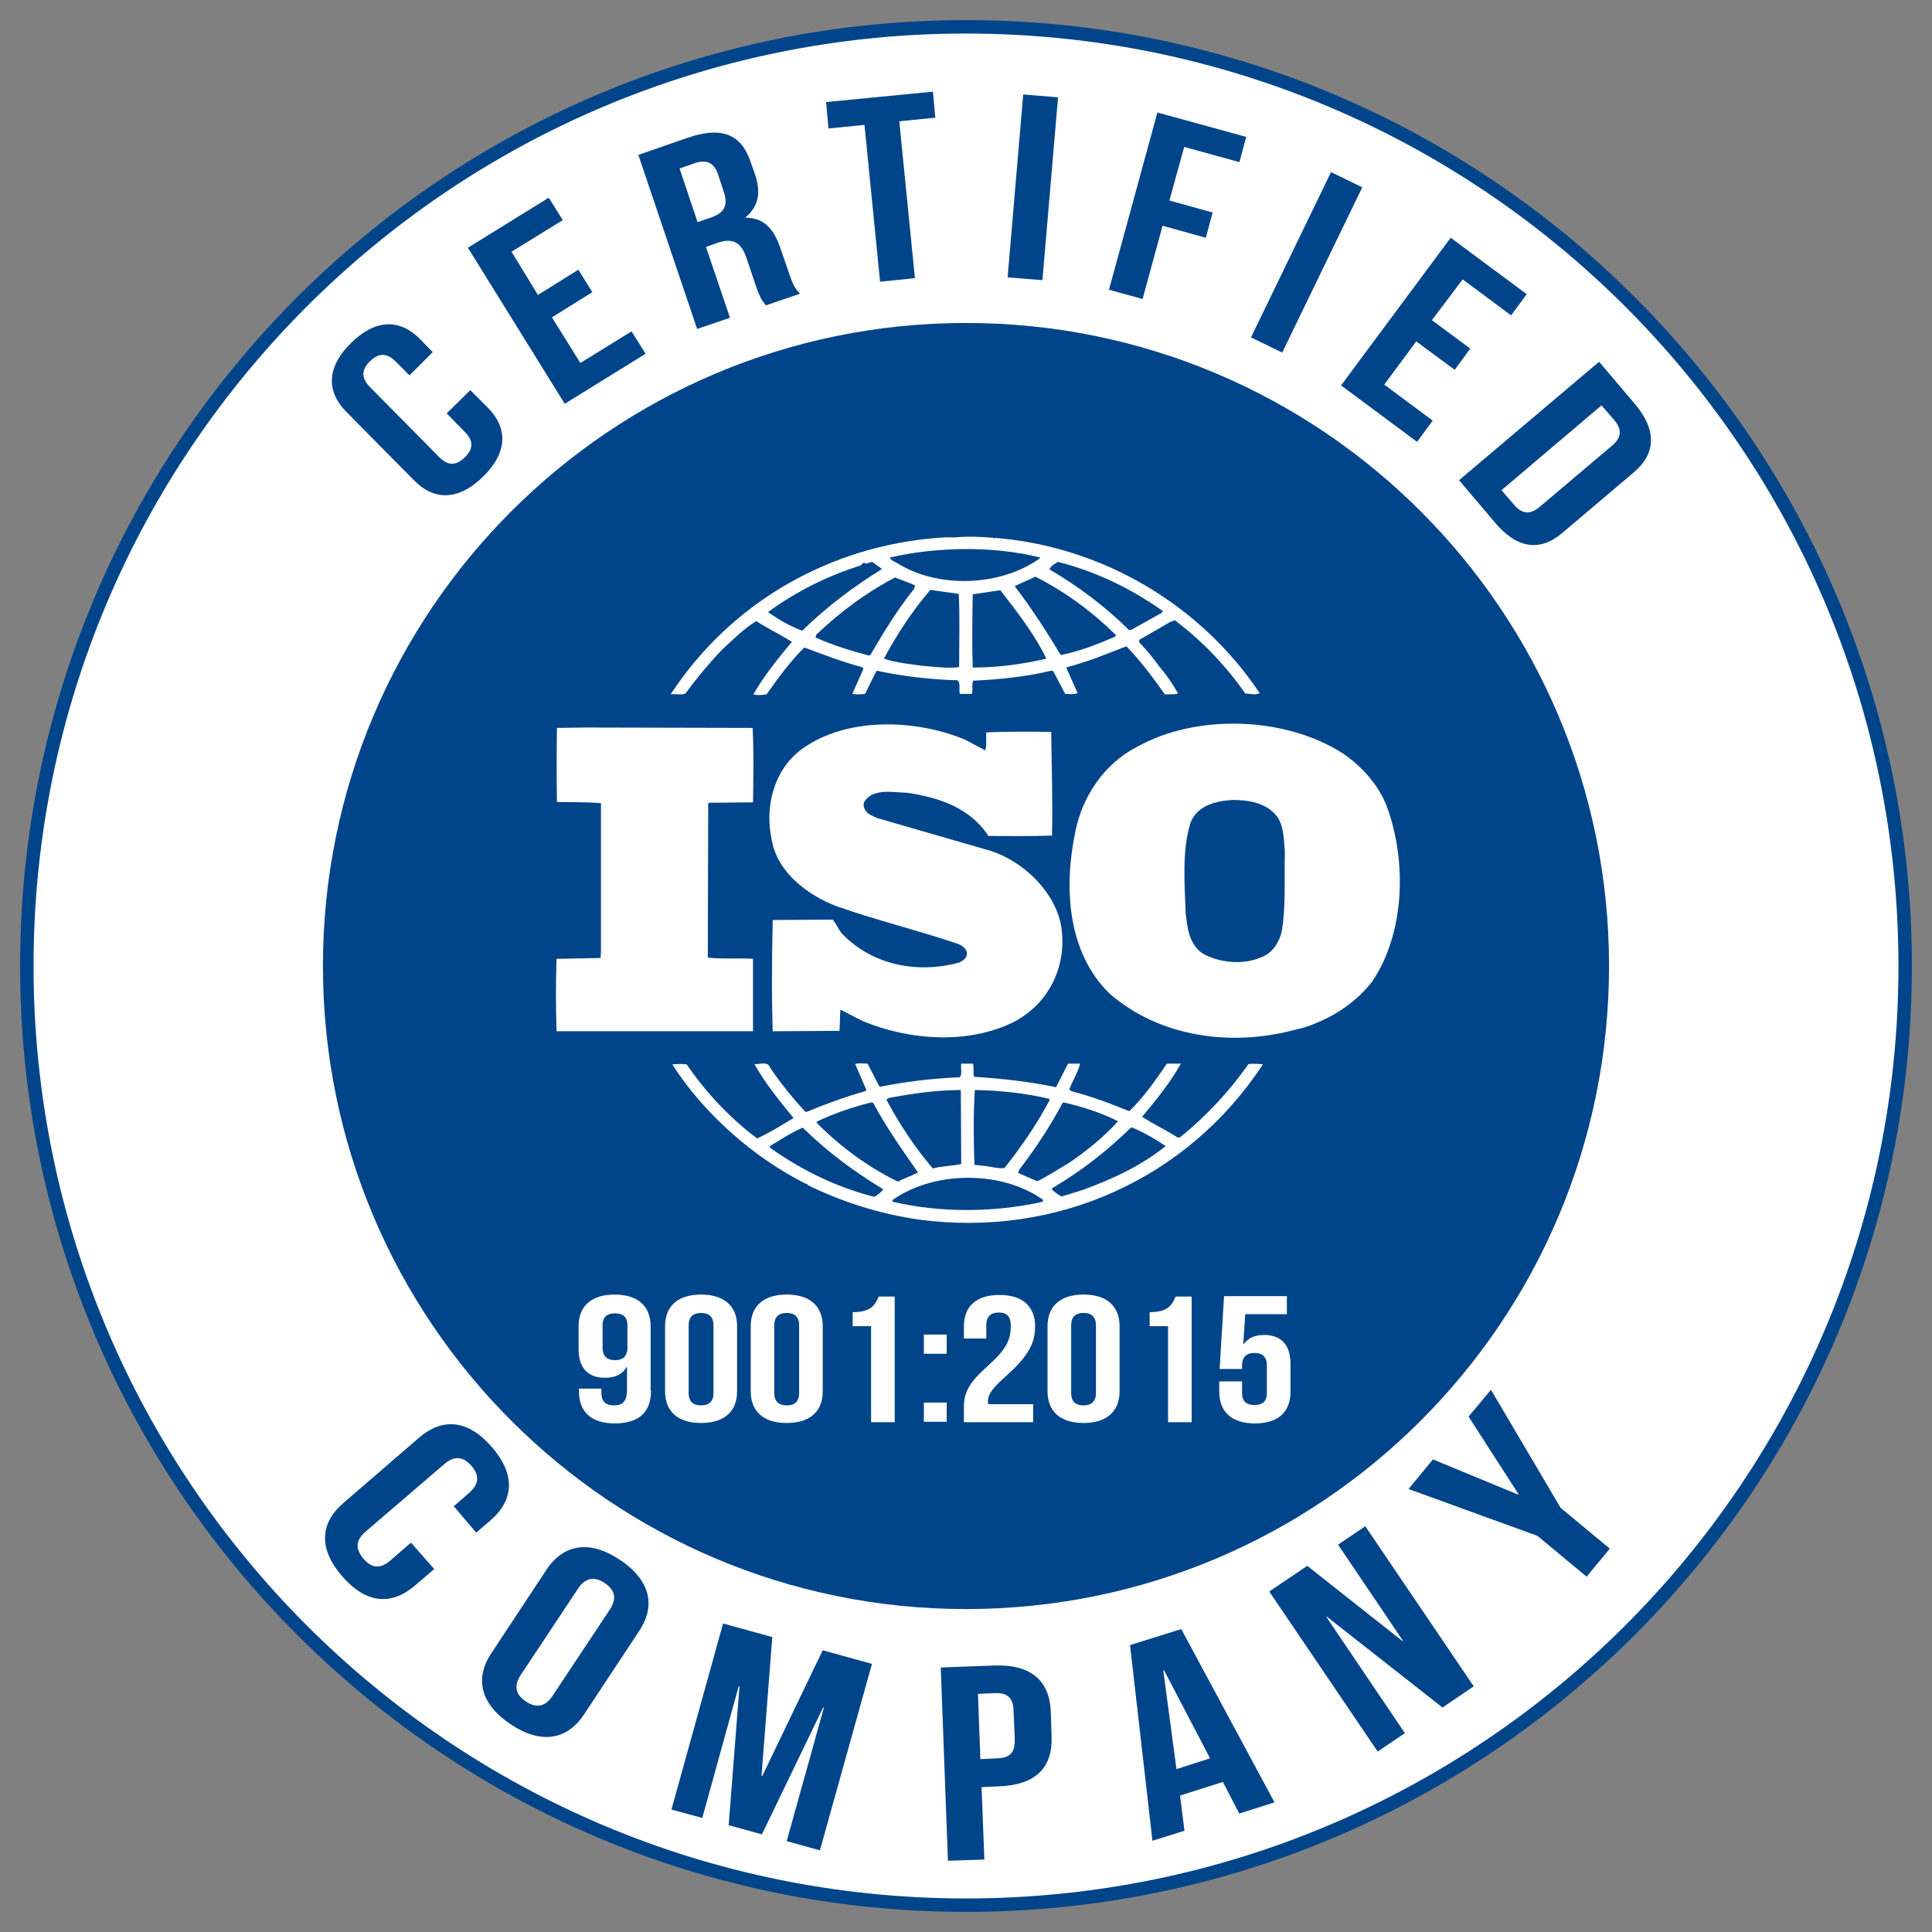
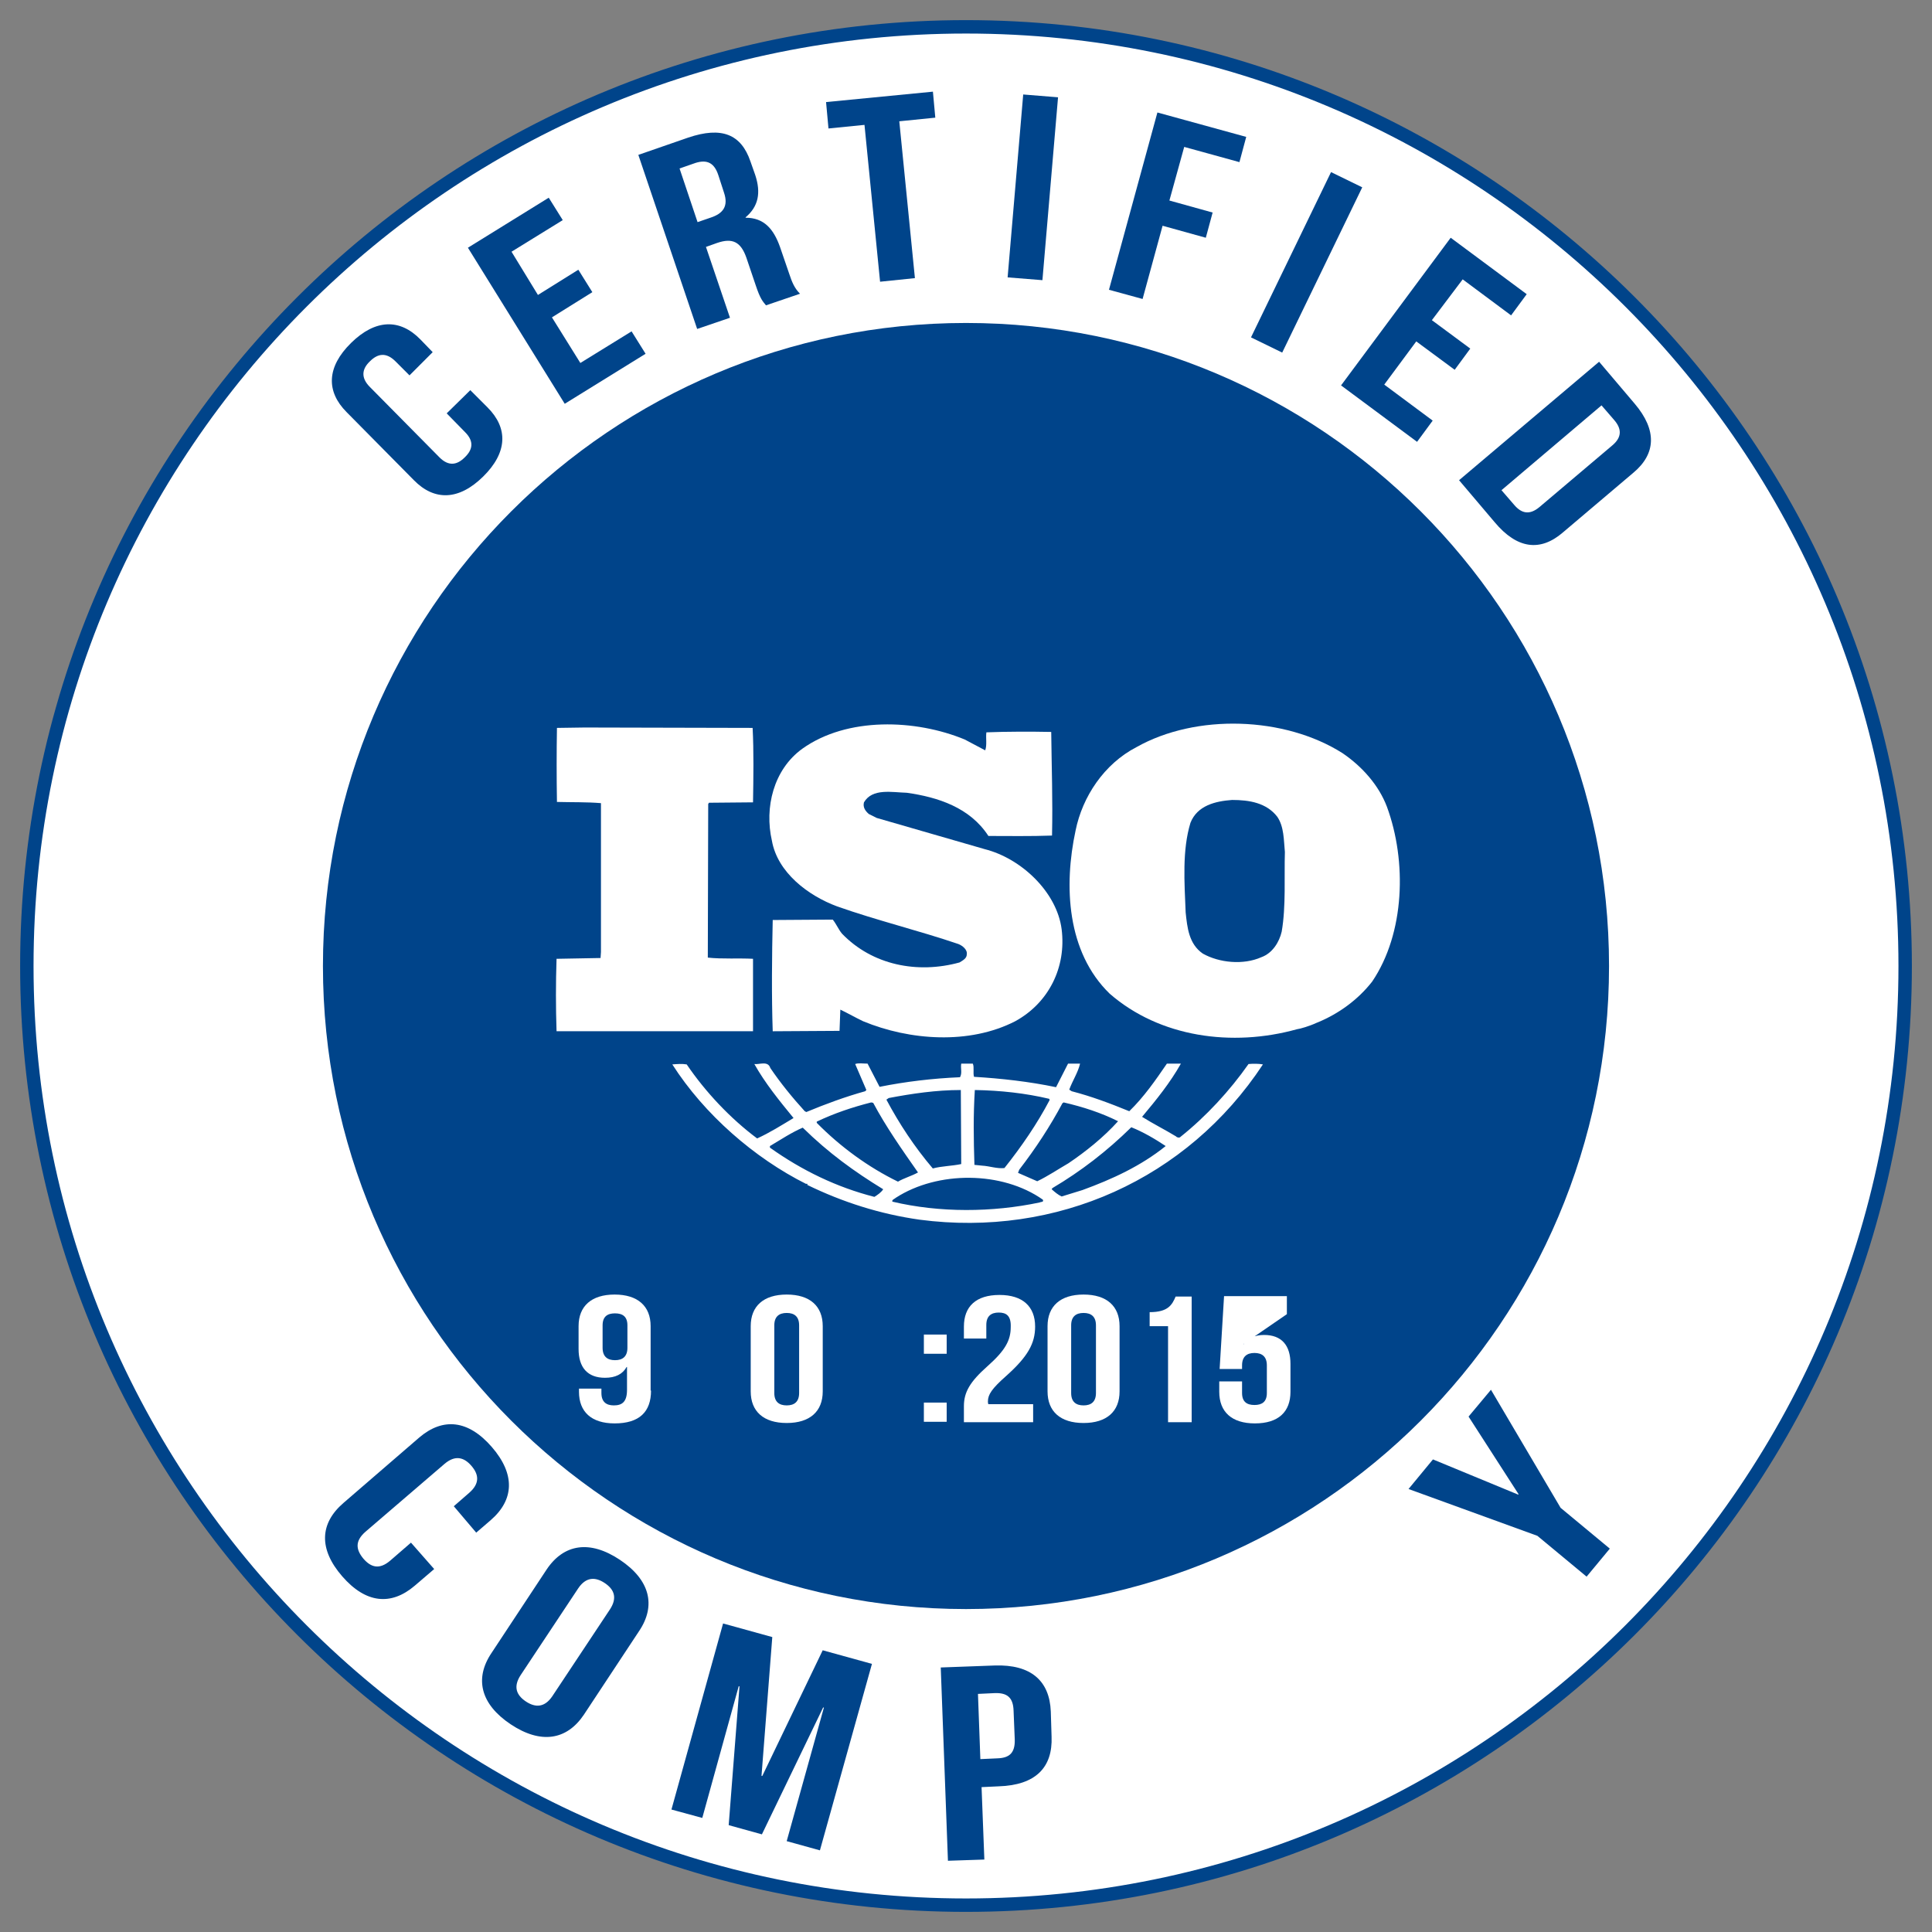
<svg xmlns="http://www.w3.org/2000/svg" width="72" height="72" viewBox="0 0 72 72" fill="none">
  <rect x="0" y="0" width="72" height="72" fill="#808080" stroke="none" />
  <path d="M36 71C55.33 71 71 55.33 71 36C71 16.67 55.33 1 36 1C16.67 1 1 16.67 1 36C1 55.33 16.67 71 36 71Z" fill="white" stroke="#00448A" stroke-width="0.5" stroke-miterlimit="10" />
  <path d="M36 59.965C49.235 59.965 59.964 49.236 59.964 36.001C59.964 22.765 49.235 12.036 36 12.036C22.765 12.036 12.035 22.765 12.035 36.001C12.035 49.236 22.765 59.965 36 59.965Z" fill="#00448A" />
  <path d="M51.687 30.066C51.389 29.276 50.777 28.575 50.032 28.068C47.869 26.696 44.574 26.591 42.352 27.844C41.144 28.47 40.339 29.693 40.085 30.946C39.638 33.019 39.757 35.479 41.353 37.03C43.217 38.656 45.916 39.029 48.332 38.357C48.451 38.343 48.809 38.238 49.062 38.119L49.137 38.089C49.883 37.776 50.598 37.269 51.135 36.583C52.358 34.778 52.433 32.094 51.687 30.066ZM47.765 34.719C47.676 35.106 47.422 35.524 47.005 35.673C46.333 35.971 45.439 35.882 44.827 35.539C44.305 35.181 44.246 34.57 44.186 34.003C44.141 32.885 44.052 31.692 44.365 30.663C44.618 30.021 45.289 29.857 45.916 29.812C46.557 29.812 47.198 29.917 47.601 30.439C47.855 30.812 47.84 31.304 47.884 31.751C47.855 32.661 47.929 33.779 47.765 34.719Z" fill="white" />
  <path d="M28.078 35.732C27.526 35.702 26.915 35.747 26.378 35.687L26.393 29.961L26.423 29.916L28.063 29.901C28.078 28.976 28.093 27.977 28.048 27.127L21.785 27.112L20.756 27.127C20.741 27.992 20.741 29.006 20.756 29.886C21.323 29.901 21.86 29.886 22.396 29.931V35.478L22.381 35.702L20.741 35.732C20.711 36.642 20.711 37.521 20.741 38.431H28.063V35.732H28.078Z" fill="white" />
  <path d="M46.529 39.653C45.828 40.652 44.948 41.606 43.994 42.367C43.964 42.411 43.859 42.397 43.83 42.352C43.412 42.098 42.965 41.875 42.562 41.621C43.099 40.98 43.606 40.353 44.009 39.638H43.487C43.069 40.249 42.637 40.875 42.085 41.412C41.354 41.114 40.683 40.861 39.938 40.667L39.848 40.607C39.967 40.279 40.176 39.966 40.251 39.638H39.803L39.356 40.517C38.372 40.309 37.298 40.189 36.299 40.13C36.254 39.981 36.314 39.772 36.254 39.638H35.822C35.792 39.831 35.866 39.981 35.777 40.145C34.748 40.189 33.749 40.309 32.779 40.503L32.332 39.638C32.168 39.638 31.989 39.608 31.87 39.653L32.287 40.622L32.243 40.667C31.497 40.875 30.766 41.144 30.05 41.442L29.991 41.412C29.529 40.905 29.081 40.353 28.708 39.802C28.619 39.518 28.291 39.682 28.112 39.653C28.514 40.368 29.036 41.01 29.573 41.666C29.126 41.934 28.678 42.218 28.216 42.426C27.217 41.681 26.292 40.697 25.591 39.667C25.398 39.638 25.264 39.653 25.055 39.667C26.248 41.532 28.112 43.157 30.05 44.126C30.05 44.126 30.05 44.111 30.065 44.111C30.08 44.111 30.11 44.141 30.08 44.156C31.393 44.797 32.794 45.245 34.271 45.454C39.371 46.125 44.247 43.947 47.066 39.667C46.917 39.638 46.693 39.638 46.529 39.653ZM39.594 41.114L39.639 41.084C40.355 41.248 41.041 41.472 41.667 41.785C41.13 42.382 40.459 42.919 39.818 43.351C39.431 43.575 39.058 43.828 38.655 44.022L37.939 43.709L37.984 43.59C38.595 42.799 39.132 41.979 39.594 41.114ZM36.329 40.622C37.283 40.637 38.223 40.741 39.102 40.95L39.117 40.995C38.655 41.875 38.073 42.725 37.432 43.53C37.149 43.56 36.88 43.455 36.597 43.44L36.314 43.411C36.284 42.441 36.269 41.591 36.329 40.622ZM33.122 40.92C33.987 40.756 34.882 40.622 35.807 40.622L35.822 43.381C35.479 43.455 35.091 43.455 34.763 43.545C34.077 42.739 33.51 41.875 33.033 40.98L33.122 40.92ZM30.438 41.8C31.094 41.487 31.765 41.263 32.466 41.084L32.541 41.099C33.018 41.994 33.615 42.844 34.211 43.694C33.972 43.828 33.689 43.903 33.465 44.037C32.362 43.5 31.318 42.739 30.438 41.845V41.8ZM32.586 44.604C31.184 44.246 29.886 43.619 28.693 42.769V42.71C29.096 42.471 29.499 42.203 29.916 42.024C30.871 42.963 31.84 43.664 32.914 44.32C32.839 44.44 32.705 44.529 32.586 44.604ZM38.745 44.812C36.985 45.185 35.016 45.2 33.257 44.782C33.227 44.708 33.346 44.678 33.391 44.633C34.942 43.634 37.343 43.634 38.864 44.708C38.908 44.812 38.789 44.782 38.745 44.812ZM40.34 44.35L39.565 44.589C39.431 44.529 39.311 44.425 39.192 44.32L39.222 44.276C40.281 43.649 41.25 42.904 42.16 42.009C42.607 42.188 43.039 42.441 43.442 42.71C42.517 43.455 41.444 43.947 40.34 44.35Z" fill="white" />
-   <path d="M25.544 25.845C25.947 25.293 26.394 24.756 26.886 24.234C27.319 23.832 27.721 23.429 28.183 23.146C28.616 23.429 29.093 23.653 29.511 23.921C28.989 24.547 28.467 25.189 28.079 25.875C28.198 25.919 28.407 25.905 28.571 25.875C28.989 25.278 29.436 24.667 29.973 24.13C30.689 24.398 31.39 24.667 32.12 24.861L32.18 24.92L31.762 25.86C31.942 25.89 32.061 25.875 32.24 25.86C32.389 25.576 32.508 25.278 32.672 24.995C33.642 25.204 34.656 25.323 35.685 25.353C35.819 25.472 35.714 25.711 35.774 25.86H36.221C36.266 25.696 36.206 25.517 36.266 25.368C37.236 25.323 38.249 25.219 39.174 24.995L39.249 25.01L39.696 25.86C39.845 25.86 40.039 25.89 40.158 25.83L39.741 24.89L39.771 24.861C40.531 24.667 41.247 24.369 41.978 24.085C42.5 24.622 42.977 25.263 43.409 25.875C43.588 25.875 43.767 25.89 43.901 25.845C43.708 25.487 43.454 25.129 43.186 24.816C42.962 24.503 42.738 24.234 42.455 23.936V23.847L43.618 23.175L43.782 23.116C44.796 23.876 45.691 24.816 46.407 25.845C46.601 25.845 46.78 25.919 46.944 25.83C44.722 22.505 41.038 20.357 37.071 20.044L37.056 20.074L37.027 20.044C36.579 19.999 36.028 19.984 35.55 20.029C35.371 20.014 35.148 20.029 34.939 20.044C30.957 20.357 27.274 22.4 24.992 25.875C25.171 25.845 25.365 25.919 25.544 25.845ZM32.434 24.413L32.374 24.428C31.688 24.249 31.032 24.041 30.391 23.757L30.42 23.653C31.33 22.788 32.299 22.072 33.358 21.52C33.612 21.625 33.85 21.699 34.104 21.819L34.059 21.953C33.433 22.728 32.926 23.578 32.434 24.413ZM35.744 24.861C35.282 24.92 34.864 24.846 34.402 24.816C33.955 24.756 33.388 24.697 32.941 24.547C33.418 23.653 33.984 22.788 34.67 21.983L35.729 22.132C35.774 22.982 35.744 23.966 35.744 24.861ZM36.251 24.876C36.221 24.011 36.236 23.041 36.251 22.147C36.579 22.102 36.952 22.042 37.28 21.997C37.922 22.818 38.563 23.653 38.995 24.547C38.1 24.756 37.191 24.876 36.251 24.876ZM41.56 23.727C40.904 24.011 40.248 24.264 39.532 24.413C39.01 23.548 38.458 22.683 37.817 21.848C38.056 21.714 38.339 21.625 38.578 21.49C39.666 22.027 40.71 22.803 41.59 23.668L41.56 23.727ZM39.428 20.939C40.829 21.297 42.142 21.923 43.335 22.773L43.305 22.832L42.157 23.474H42.067C41.187 22.594 40.158 21.833 39.114 21.222C39.144 21.103 39.308 21.013 39.428 20.939ZM38.757 20.775V20.804C37.31 21.848 34.969 21.953 33.433 20.983C33.343 20.924 33.179 20.879 33.164 20.775C34.939 20.372 37.012 20.342 38.757 20.775ZM28.631 22.803C29.675 22.042 30.838 21.461 32.076 21.073C32.12 21.028 32.165 20.968 32.225 20.968V20.998C32.359 21.028 32.463 20.879 32.568 20.983C32.672 21.073 32.791 21.133 32.866 21.207C31.837 21.848 30.823 22.594 29.898 23.504C29.451 23.34 29.034 23.101 28.631 22.818V22.803Z" fill="white" />
  <path d="M35.761 35.867C34.195 36.299 32.51 35.971 31.377 34.793C31.242 34.629 31.168 34.435 31.034 34.271L28.797 34.286C28.767 35.613 28.752 37.119 28.797 38.432L31.287 38.417L31.317 37.626C31.6 37.761 31.884 37.925 32.167 38.059C33.897 38.775 36.119 38.939 37.834 38.059C39.086 37.373 39.743 36.046 39.564 34.629C39.385 33.242 38.057 31.989 36.7 31.646L32.674 30.483L32.376 30.334C32.242 30.215 32.152 30.081 32.197 29.902C32.51 29.365 33.241 29.529 33.792 29.544C34.956 29.708 36.149 30.095 36.835 31.154C37.565 31.154 38.415 31.169 39.206 31.139C39.236 29.797 39.191 28.619 39.176 27.277C38.43 27.262 37.521 27.262 36.76 27.292C36.73 27.486 36.79 27.769 36.715 27.963L35.955 27.56C34.12 26.8 31.57 26.71 29.9 27.903C28.826 28.679 28.483 30.095 28.767 31.333C28.976 32.511 30.109 33.376 31.198 33.779C32.674 34.301 34.225 34.674 35.716 35.181C35.865 35.24 36.059 35.389 36.029 35.568C36.029 35.718 35.88 35.792 35.761 35.867Z" fill="white" />
  <path d="M24.262 51.823C24.262 52.614 23.829 53.046 22.905 53.046C22.04 53.046 21.577 52.614 21.577 51.868V51.749H22.413V51.913C22.413 52.241 22.591 52.375 22.875 52.375C23.188 52.375 23.367 52.241 23.367 51.793V50.943H23.352C23.203 51.212 22.934 51.346 22.547 51.346C21.891 51.346 21.562 50.958 21.562 50.272V49.422C21.562 48.677 22.04 48.244 22.905 48.244C23.77 48.244 24.247 48.677 24.247 49.422V51.823H24.262ZM23.382 50.227V49.392C23.382 49.064 23.203 48.945 22.919 48.945C22.636 48.945 22.457 49.064 22.457 49.392V50.227C22.457 50.556 22.636 50.69 22.919 50.69C23.203 50.69 23.382 50.556 23.382 50.227Z" fill="white" />
-   <path d="M24.785 49.422C24.785 48.677 25.262 48.244 26.127 48.244C26.992 48.244 27.469 48.677 27.469 49.422V51.853C27.469 52.599 26.992 53.031 26.127 53.031C25.262 53.031 24.785 52.599 24.785 51.853V49.422ZM25.665 51.913C25.665 52.241 25.844 52.375 26.127 52.375C26.411 52.375 26.59 52.241 26.59 51.913V49.392C26.59 49.064 26.411 48.93 26.127 48.93C25.844 48.93 25.665 49.064 25.665 49.392V51.913Z" fill="white" />
  <path d="M27.977 49.422C27.977 48.677 28.454 48.244 29.319 48.244C30.184 48.244 30.661 48.677 30.661 49.422V51.853C30.661 52.599 30.184 53.031 29.319 53.031C28.454 53.031 27.977 52.599 27.977 51.853V49.422ZM28.856 51.913C28.856 52.241 29.035 52.375 29.319 52.375C29.602 52.375 29.781 52.241 29.781 51.913V49.392C29.781 49.064 29.602 48.93 29.319 48.93C29.035 48.93 28.856 49.064 28.856 49.392V51.913Z" fill="white" />
-   <path d="M31.777 48.9C32.463 48.9 32.612 48.632 32.747 48.318H33.343V53.001H32.463V49.422H31.777V48.9Z" fill="white" />
  <path d="M35.28 49.735V50.451H34.43V49.735H35.28ZM35.28 52.27V52.986H34.43V52.27H35.28Z" fill="white" />
  <path d="M37.219 48.915C36.936 48.915 36.757 49.049 36.757 49.377V49.884H35.922V49.437C35.922 48.691 36.369 48.259 37.249 48.259C38.114 48.259 38.576 48.691 38.576 49.437C38.576 50.063 38.308 50.555 37.488 51.286C36.966 51.748 36.817 51.972 36.817 52.226C36.817 52.255 36.817 52.285 36.831 52.33H38.502V53.001H35.922V52.404C35.922 51.883 36.146 51.495 36.802 50.913C37.473 50.317 37.667 49.944 37.667 49.452C37.682 49.034 37.503 48.915 37.219 48.915Z" fill="white" />
  <path d="M39.039 49.422C39.039 48.677 39.516 48.244 40.381 48.244C41.246 48.244 41.723 48.677 41.723 49.422V51.853C41.723 52.599 41.246 53.031 40.381 53.031C39.516 53.031 39.039 52.599 39.039 51.853V49.422ZM39.919 51.913C39.919 52.241 40.098 52.375 40.381 52.375C40.664 52.375 40.843 52.241 40.843 51.913V49.392C40.843 49.064 40.664 48.93 40.381 48.93C40.098 48.93 39.919 49.064 39.919 49.392V51.913Z" fill="white" />
  <path d="M42.844 48.9C43.53 48.9 43.679 48.632 43.813 48.318H44.41V53.001H43.53V49.422H42.844V48.9Z" fill="white" />
-   <path d="M46.288 51.48V51.913C46.288 52.241 46.467 52.36 46.75 52.36C47.033 52.36 47.212 52.241 47.212 51.913V50.884C47.212 50.556 47.033 50.421 46.75 50.421C46.467 50.421 46.288 50.556 46.288 50.884V51.018H45.452L45.617 48.304H47.958V48.975H46.407L46.332 50.093H46.347C46.511 49.87 46.765 49.75 47.108 49.75C47.764 49.75 48.092 50.138 48.092 50.824V51.868C48.092 52.614 47.645 53.046 46.765 53.046C45.9 53.046 45.438 52.614 45.438 51.868V51.48H46.288Z" fill="white" />
+   <path d="M46.288 51.48V51.913C46.288 52.241 46.467 52.36 46.75 52.36C47.033 52.36 47.212 52.241 47.212 51.913V50.884C47.212 50.556 47.033 50.421 46.75 50.421C46.467 50.421 46.288 50.556 46.288 50.884V51.018H45.452L45.617 48.304H47.958V48.975L46.332 50.093H46.347C46.511 49.87 46.765 49.75 47.108 49.75C47.764 49.75 48.092 50.138 48.092 50.824V51.868C48.092 52.614 47.645 53.046 46.765 53.046C45.9 53.046 45.438 52.614 45.438 51.868V51.48H46.288Z" fill="white" />
  <path d="M17.527 14.54L18.168 15.182C18.944 15.957 18.914 16.867 18.004 17.762C17.095 18.656 16.185 18.671 15.425 17.896L12.919 15.361C12.144 14.585 12.174 13.675 13.083 12.781C13.993 11.886 14.903 11.871 15.663 12.646L16.125 13.124L15.261 13.989L14.739 13.467C14.396 13.124 14.082 13.168 13.784 13.467C13.486 13.75 13.441 14.078 13.784 14.421L16.379 17.046C16.722 17.389 17.035 17.329 17.318 17.046C17.617 16.762 17.676 16.449 17.333 16.106L16.647 15.405L17.527 14.54Z" fill="#00448A" />
  <path d="M20.047 10.992L21.553 10.052L22.075 10.888L20.569 11.827L21.628 13.527L23.537 12.349L24.059 13.184L21.046 15.048L17.438 9.232L20.45 7.368L20.972 8.203L19.063 9.381L20.047 10.992Z" fill="#00448A" />
  <path d="M28.546 11.379C28.427 11.23 28.337 11.156 28.159 10.619L27.816 9.605C27.607 9.008 27.294 8.859 26.727 9.053L26.309 9.202L27.204 11.842L25.981 12.259L23.789 5.772L25.638 5.131C26.906 4.699 27.622 5.012 27.965 6.011L28.144 6.518C28.367 7.189 28.263 7.696 27.786 8.099V8.114C28.472 8.114 28.829 8.531 29.068 9.202L29.411 10.201C29.515 10.514 29.605 10.738 29.814 10.947L28.546 11.379ZM25.325 6.279L25.996 8.278L26.473 8.114C26.936 7.964 27.159 7.696 26.98 7.174L26.772 6.533C26.622 6.071 26.354 5.936 25.922 6.071L25.325 6.279Z" fill="#00448A" />
  <path d="M30.785 3.804L34.767 3.416L34.856 4.385L33.514 4.52L34.096 10.365L32.798 10.499L32.217 4.654L30.875 4.788L30.785 3.804Z" fill="#00448A" />
  <path d="M38.132 3.521L39.43 3.626L38.848 10.441L37.551 10.337L38.132 3.521Z" fill="#00448A" />
  <path d="M43.58 7.473L45.191 7.921L44.937 8.86L43.326 8.413L42.581 11.142L41.328 10.799L43.133 4.192L46.443 5.102L46.19 6.042L44.132 5.475L43.58 7.473Z" fill="#00448A" />
  <path d="M49.604 6.414L50.767 6.981L47.784 13.14L46.621 12.573L49.604 6.414Z" fill="#00448A" />
  <path d="M53.362 11.932L54.793 12.991L54.212 13.781L52.78 12.723L51.587 14.333L53.392 15.675L52.81 16.466L49.977 14.363L54.063 8.86L56.896 10.963L56.314 11.753L54.51 10.411L53.362 11.932Z" fill="#00448A" />
  <path d="M59.594 13.481L60.922 15.047C61.757 16.032 61.712 16.911 60.877 17.612L58.237 19.849C57.402 20.565 56.537 20.461 55.702 19.461L54.375 17.896L59.594 13.481ZM59.684 15.107L55.956 18.268L56.433 18.82C56.701 19.133 57 19.208 57.373 18.895L60.087 16.598C60.459 16.285 60.429 15.972 60.161 15.659L59.684 15.107Z" fill="#00448A" />
  <path d="M16.181 58.474L15.45 59.1C14.571 59.846 13.631 59.757 12.751 58.742C11.871 57.728 11.916 56.774 12.796 56.014L15.629 53.568C16.509 52.822 17.449 52.912 18.329 53.926C19.208 54.94 19.164 55.894 18.284 56.655L17.747 57.117L16.912 56.133L17.494 55.626C17.881 55.283 17.851 54.955 17.568 54.627C17.285 54.298 16.957 54.224 16.569 54.552L13.616 57.087C13.228 57.43 13.258 57.743 13.542 58.086C13.825 58.414 14.138 58.504 14.541 58.161L15.316 57.49L16.181 58.474Z" fill="#00448A" />
  <path d="M20.373 58.488C21.015 57.533 21.984 57.384 23.102 58.13C24.221 58.876 24.459 59.83 23.818 60.784L21.76 63.901C21.119 64.856 20.15 65.005 19.031 64.259C17.913 63.513 17.674 62.559 18.315 61.605L20.373 58.488ZM19.404 62.425C19.121 62.857 19.24 63.17 19.598 63.409C19.956 63.648 20.299 63.633 20.582 63.215L22.73 59.979C23.013 59.547 22.893 59.233 22.536 58.995C22.178 58.756 21.835 58.771 21.551 59.189L19.404 62.425Z" fill="#00448A" />
  <path d="M28.379 66.184H28.409L30.66 61.501L32.495 62.008L30.556 68.957L29.318 68.614L30.705 63.634H30.675L28.394 68.361L27.156 68.018L27.559 62.843H27.529L26.172 67.749L25.023 67.436L26.947 60.502L28.781 61.009L28.379 66.184Z" fill="#00448A" />
  <path d="M39.16 63.783L39.189 64.722C39.234 65.87 38.593 66.527 37.221 66.571L36.58 66.601L36.684 69.3L35.327 69.345L35.059 62.142L37.072 62.068C38.414 62.023 39.115 62.634 39.16 63.783ZM36.446 63.127L36.535 65.557L37.176 65.528C37.609 65.513 37.832 65.334 37.817 64.827L37.773 63.753C37.758 63.246 37.519 63.082 37.072 63.097L36.446 63.127Z" fill="#00448A" />
-   <path d="M47.497 67.168L46.184 67.586L45.573 66.408L43.977 66.915L44.141 68.227L42.948 68.6L42.113 61.307L44.022 60.711L47.497 67.168ZM43.843 65.93L45.096 65.528L43.381 62.247H43.351L43.843 65.93Z" fill="#00448A" />
-   <path d="M49.448 60.249L49.433 60.264L52.356 64.589L51.342 65.275L47.301 59.31L48.718 58.355L52.267 61.159L52.282 61.144L49.866 57.565L50.88 56.879L54.921 62.844L53.758 63.634L49.448 60.249Z" fill="#00448A" />
  <path d="M57.294 57.236L52.492 55.491L53.402 54.388L56.578 55.7L56.593 55.685L54.729 52.792L55.564 51.793L58.159 56.192L59.993 57.713L59.128 58.757L57.294 57.236Z" fill="#00448A" />
</svg>